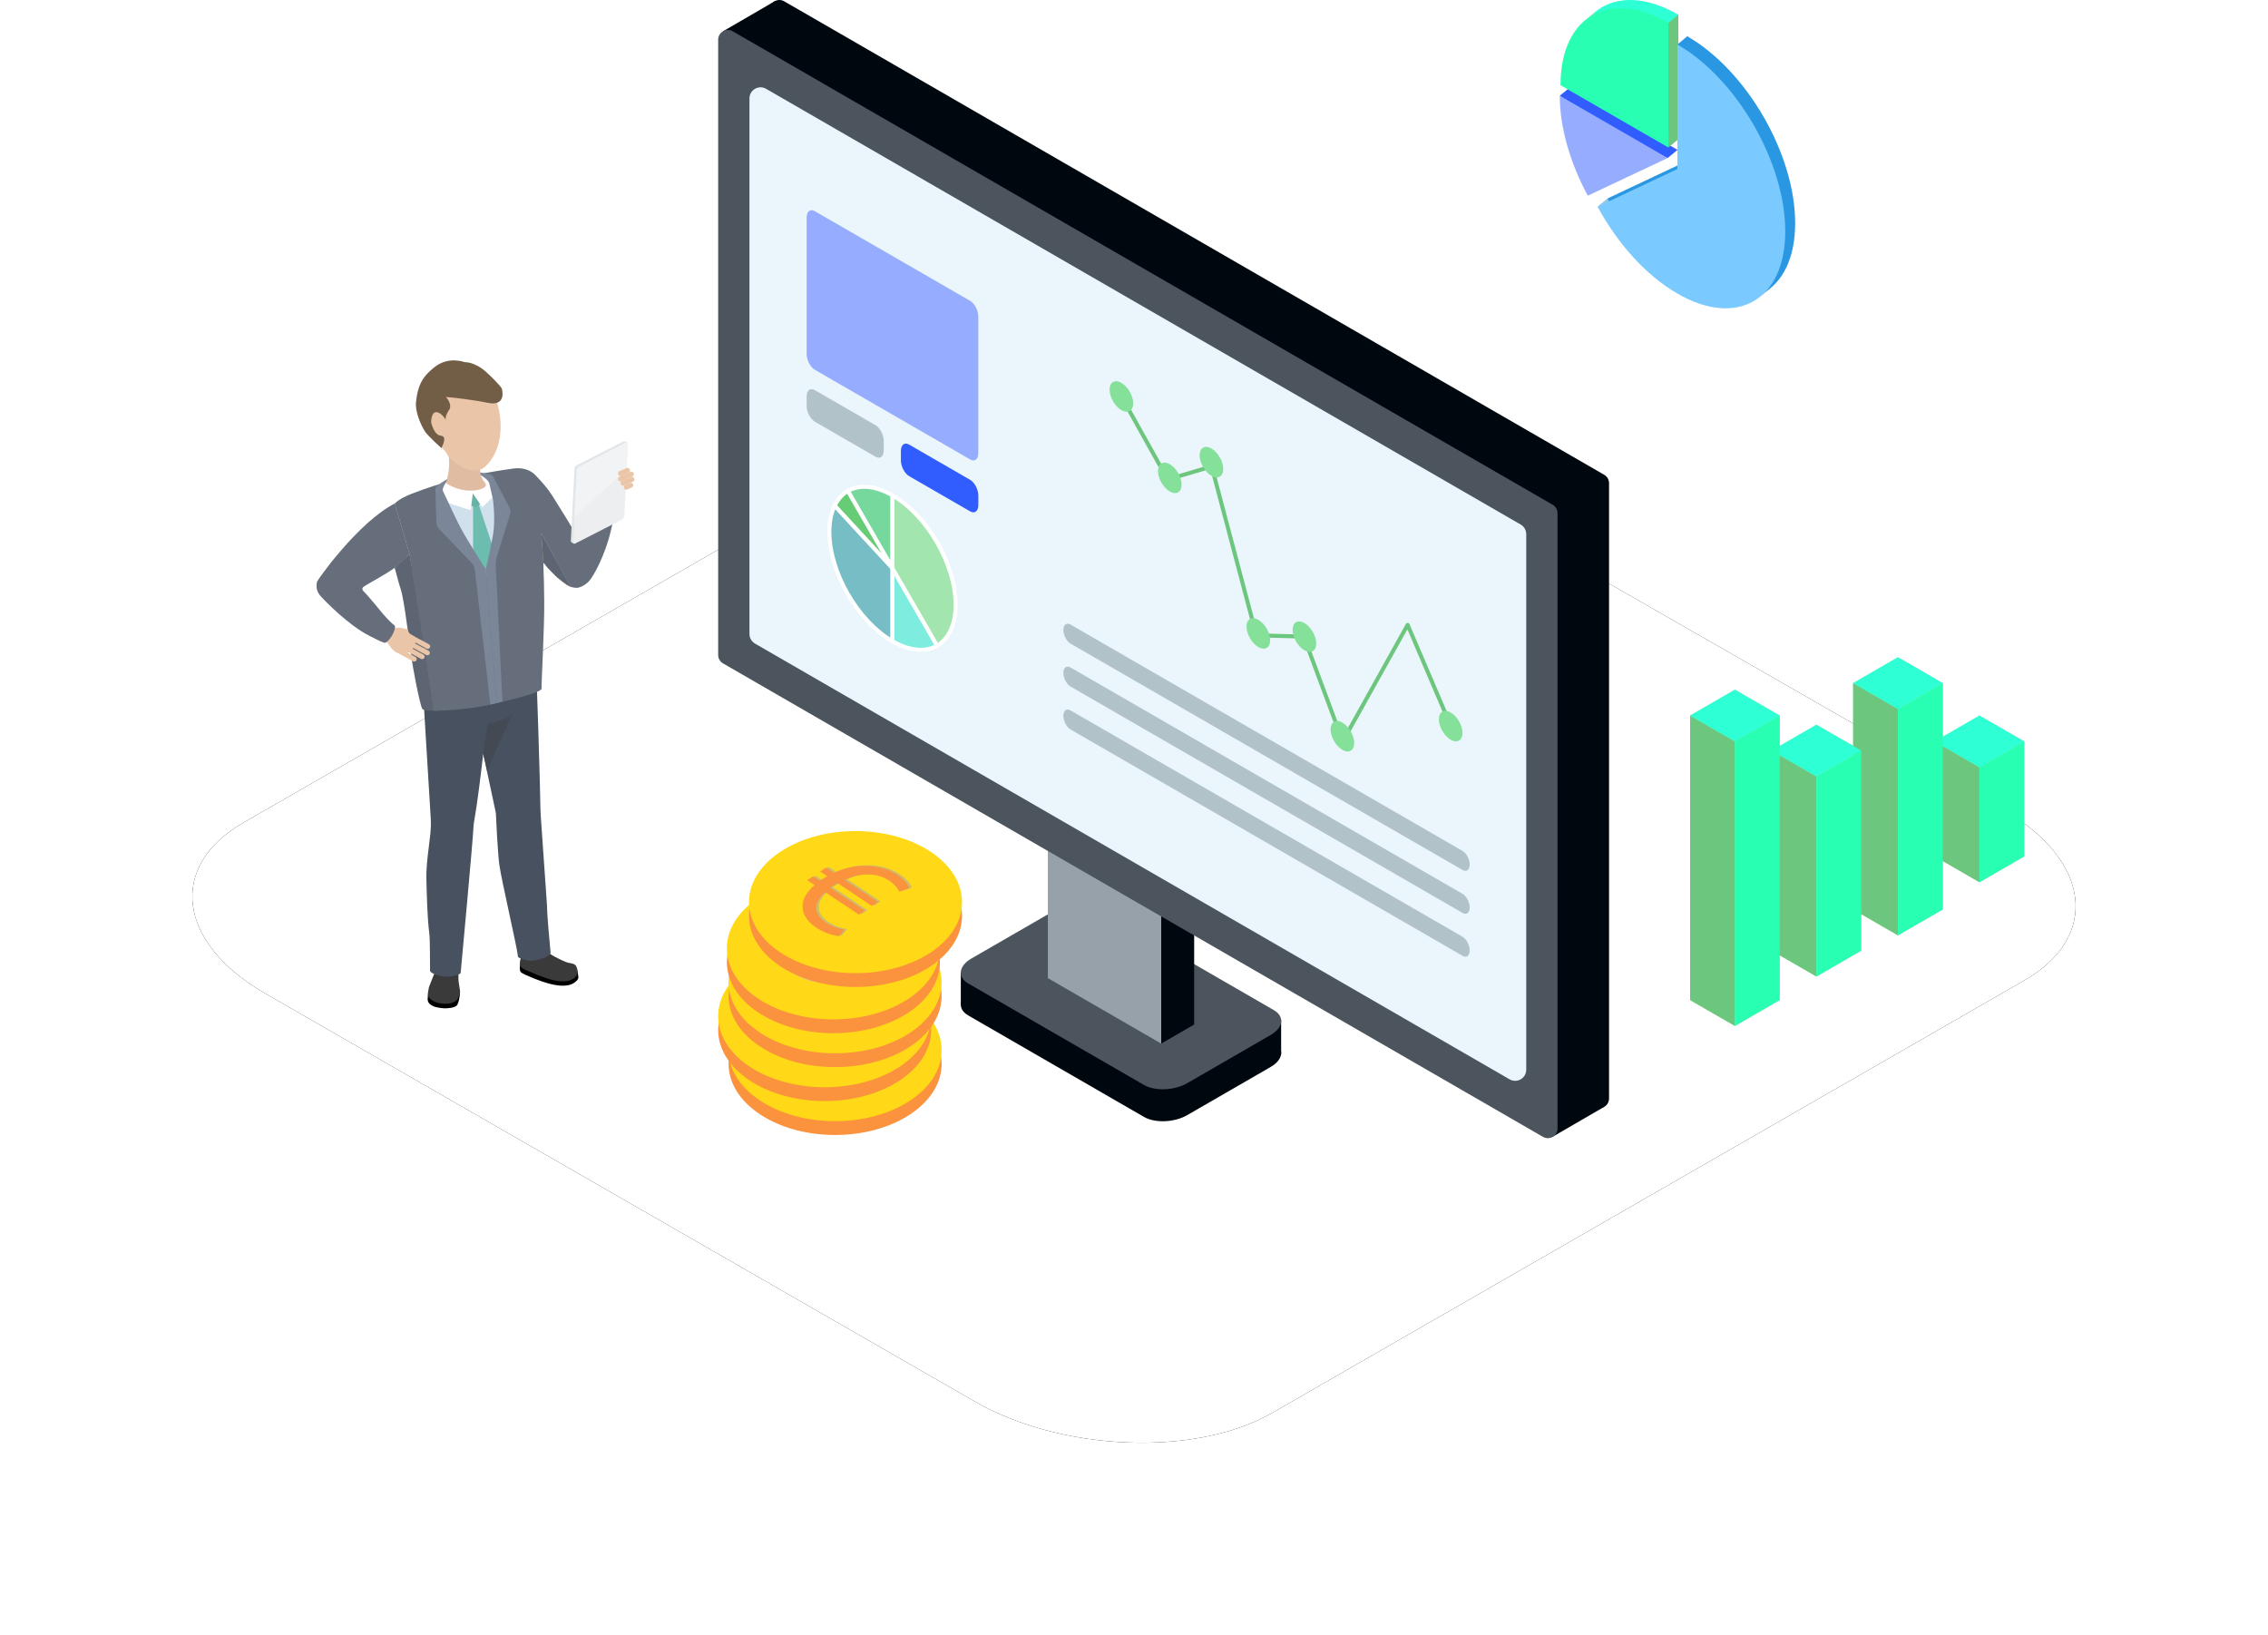
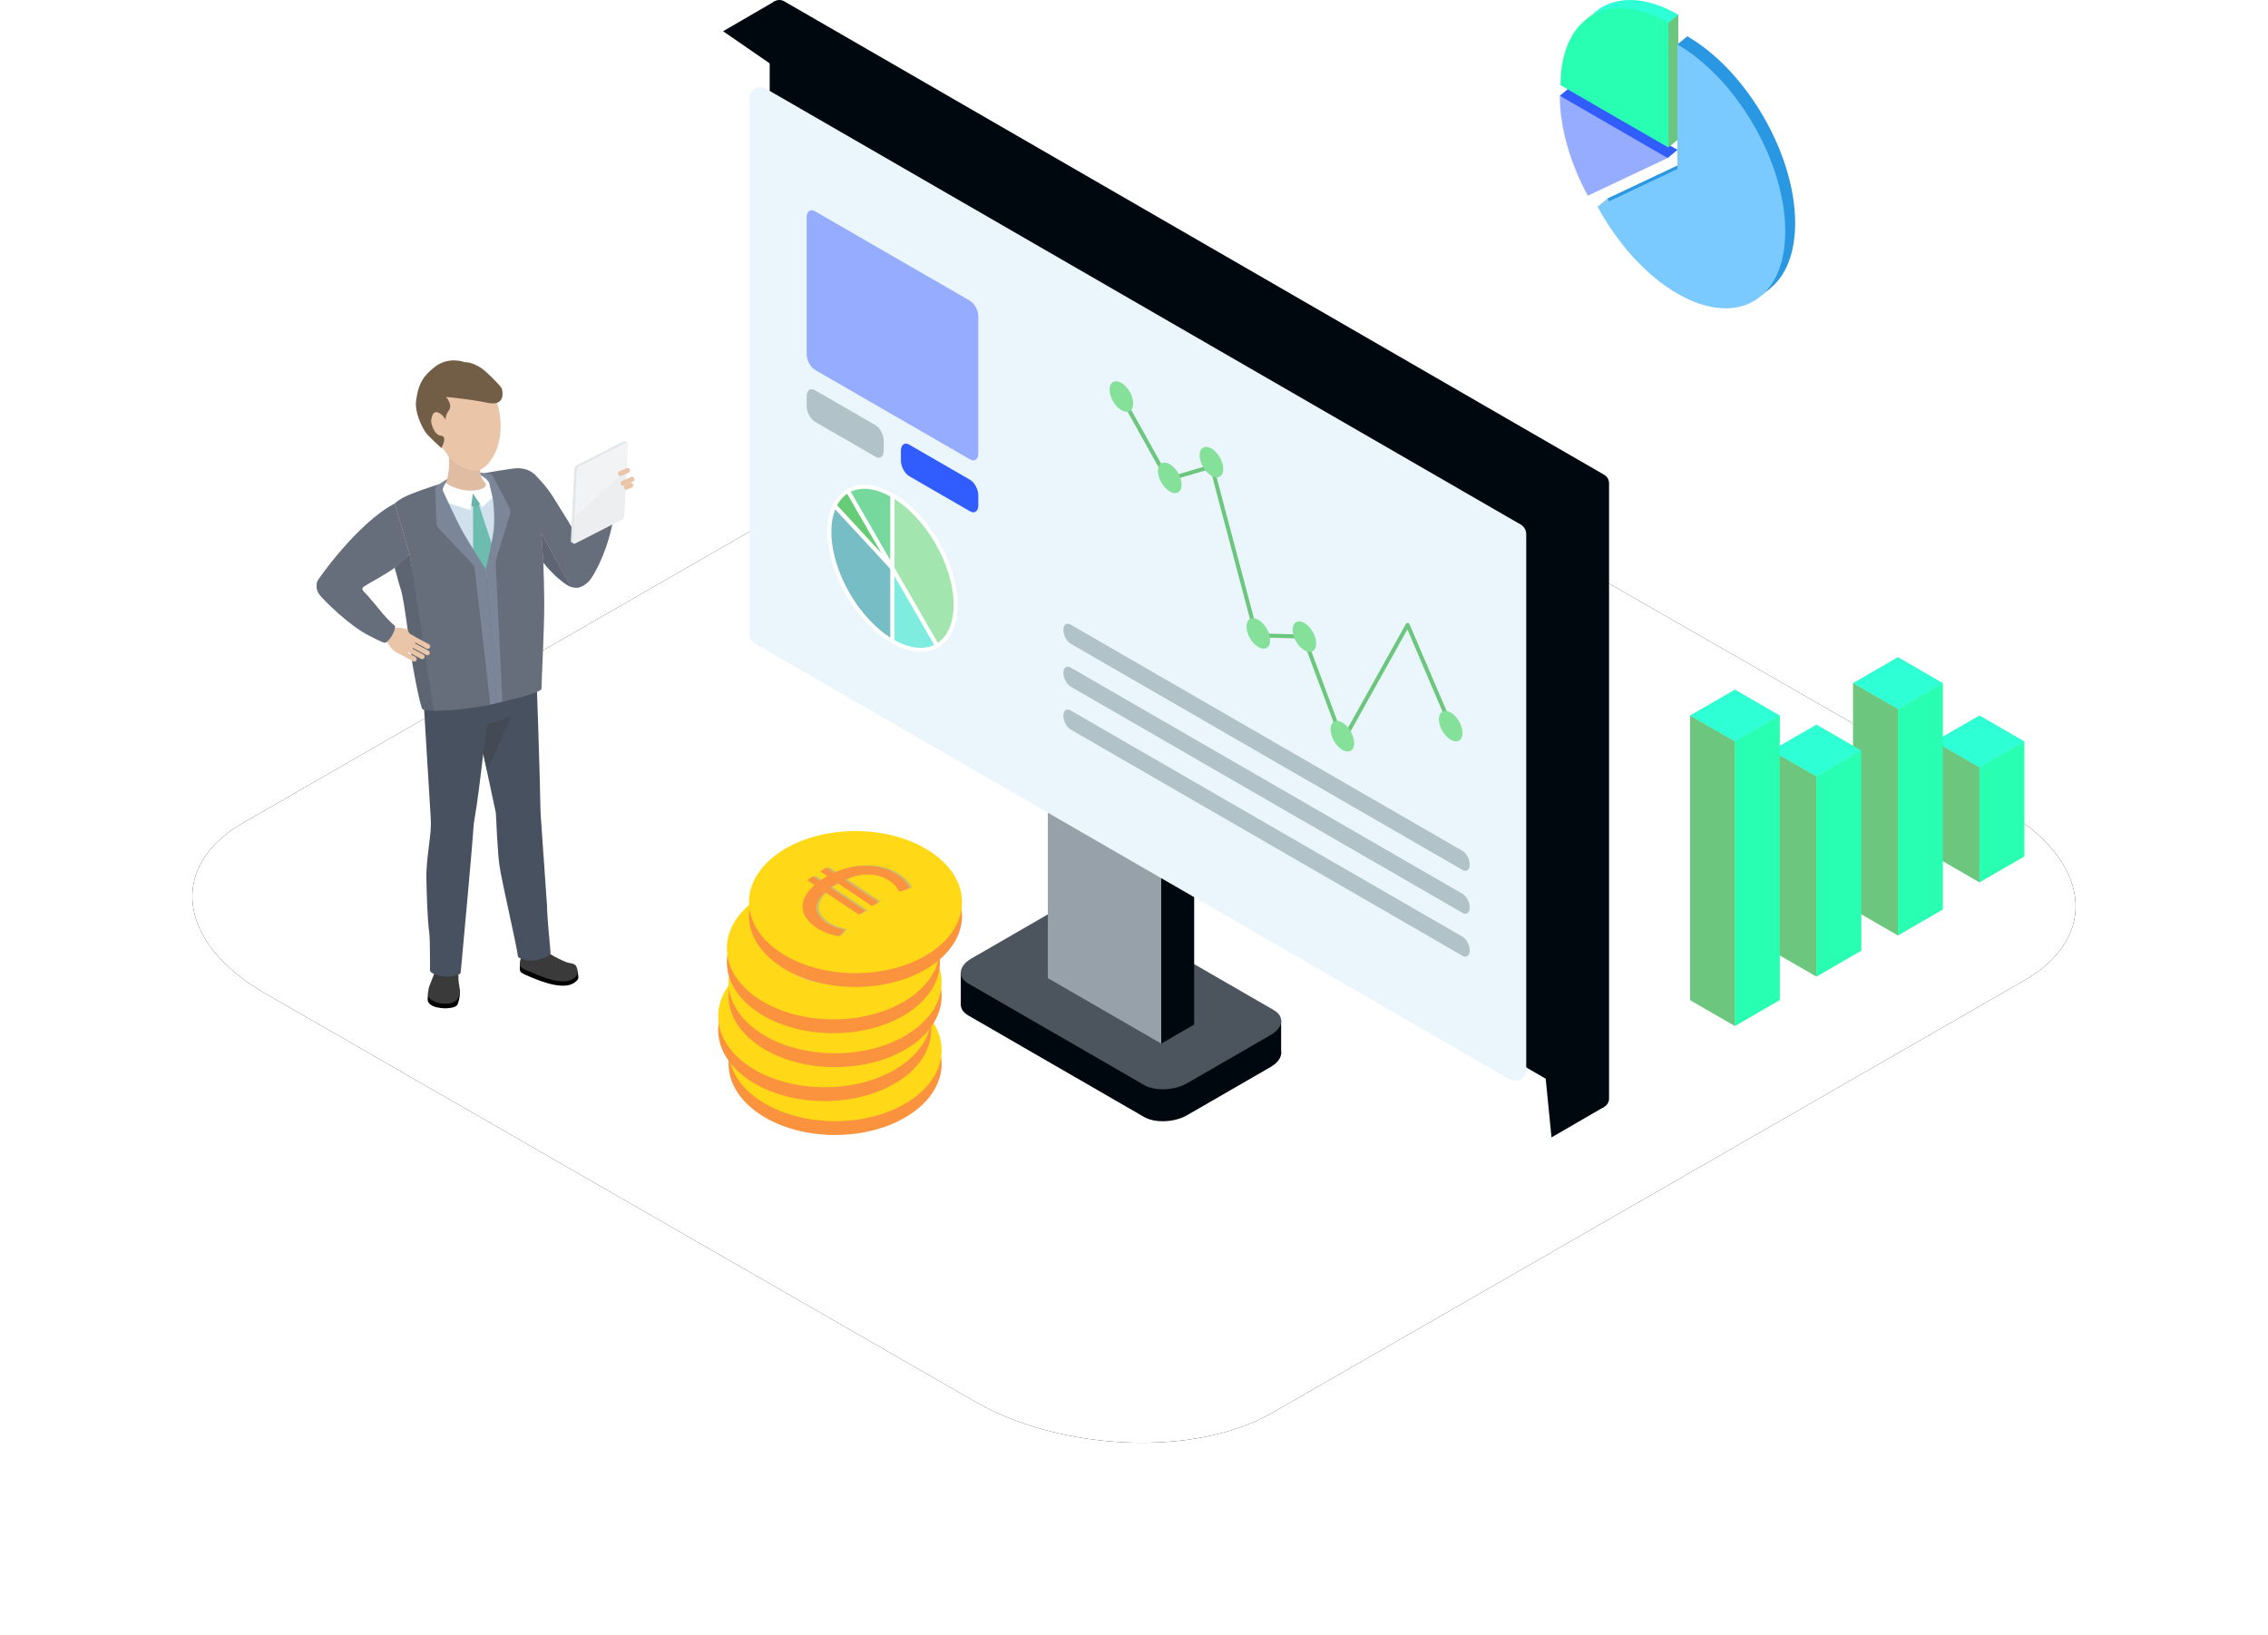
<svg xmlns="http://www.w3.org/2000/svg" xmlns:xlink="http://www.w3.org/1999/xlink" width="566px" height="408px" viewBox="0 0 566 408" version="1.1">
  <title>illistration-landing-iaas-technical-details</title>
  <defs>
    <path d="M18.173,247.888 L195.061,349.586 C216.729,362.181 250.316,363.549 269.384,352.609 L457.178,244.649 C476.174,233.709 473.791,214.636 451.833,201.968 L274.729,100.414 C252.699,87.819 219.474,86.451 200.406,97.391 L12.611,205.351 C-6.096,216.147 -3.785,235.22 18.173,247.888 Z" id="path-1" />
    <filter x="-15.3%" y="-26.7%" width="130.6%" height="153.3%" filterUnits="objectBoundingBox" id="filter-2">
      <feOffset dx="0" dy="0" in="SourceAlpha" result="shadowOffsetOuter1" />
      <feGaussianBlur stdDeviation="24" in="shadowOffsetOuter1" result="shadowBlurOuter1" />
      <feColorMatrix values="0 0 0 0 0.216   0 0 0 0 0.561   0 0 0 0 0.749  0 0 0 0.15 0" type="matrix" in="shadowBlurOuter1" />
    </filter>
  </defs>
  <g id="Variants" stroke="none" stroke-width="1" fill="none" fill-rule="evenodd">
    <g id="Landing-–-IaaS" transform="translate(-187, -2670)">
      <g id="illistration-landing-iaas-technical-details" transform="translate(235, 2670)">
        <rect id="Rectangle" x="0" y="0" width="470" height="390" />
        <g id="Path-Copy-78">
          <use fill="black" fill-opacity="1" filter="url(#filter-2)" xlink:href="#path-1" />
          <use fill="#FFFFFF" fill-rule="evenodd" xlink:href="#path-1" />
        </g>
        <g id="Group-73" transform="translate(131.226, 0)">
          <polygon id="Fill-1" fill="#00080F" points="140.494 262.996 140.494 254.464 134.972 259.933 135.356 267.688" />
          <g id="Group-72">
            <path d="M106.284,278.707 L62.404,253.374 C59.658,251.788 60.005,248.992 63.176,247.161 L84.02,235.128 C87.19,233.298 92.032,233.096 94.778,234.682 L138.658,260.016 C141.404,261.601 141.057,264.397 137.885,266.228 L117.042,278.261 C113.872,280.093 109.03,280.293 106.284,278.707" id="Fill-2" fill="#00080F" />
            <polygon id="Fill-4" fill="#00080F" points="60.551 250.739 60.555 242.667 66.705 244.409 66.009 250.739" />
            <polygon id="Fill-6" fill="#00080F" points="1.231 7.797 14.172 0.273 21.598 21.836" />
            <path d="M106.284,270.731 L62.404,245.397 C59.658,243.811 60.005,241.015 63.176,239.185 L84.02,227.152 C87.19,225.321 92.032,225.12 94.778,226.705 L138.658,252.04 C141.404,253.625 141.057,256.421 137.885,258.251 L117.042,270.284 C113.872,272.116 109.03,272.316 106.284,270.731" id="Fill-8" fill="#4C555D" />
            <polygon id="Fill-10" fill="#97A1AA" points="110.564 260.402 82.274 244.068 82.274 180.257 110.564 196.59" />
            <polygon id="Fill-12" fill="#00080F" points="118.788 255.654 110.564 260.402 110.564 196.591 118.788 191.842" />
            <polygon id="Fill-14" fill="#00080F" points="221.032 276.236 207.967 283.813 206.031 264.285" />
            <path d="M218.694,276.193 L14.069,158.052 C13.32,157.62 12.858,156.82 12.858,155.956 L12.858,2.425 C12.858,0.561 14.876,-0.604 16.489,0.328 L221.115,118.469 C221.865,118.901 222.326,119.7 222.326,120.565 L222.326,274.096 C222.326,275.96 220.308,277.125 218.694,276.193" id="Fill-16" fill="#00080F" />
            <g id="Group-21" transform="translate(0, 7.479)" fill="#4C555D">
-               <path d="M205.836,276.193 L1.211,158.052 C0.462,157.62 0,156.82 0,155.956 L0,2.425 C0,0.561 2.018,-0.604 3.632,0.328 L208.257,118.469 C209.007,118.901 209.468,119.7 209.468,120.565 L209.468,274.096 C209.468,275.96 207.451,277.125 205.836,276.193" id="Fill-19" />
-             </g>
+               </g>
            <path d="M197.513,269.319 L9.191,160.592 C8.336,160.098 7.81,159.186 7.81,158.198 L7.81,24.554 C7.81,22.426 10.113,21.097 11.956,22.16 L200.277,130.887 C201.133,131.382 201.659,132.293 201.659,133.281 L201.659,266.925 C201.659,269.053 199.356,270.383 197.513,269.319" id="Fill-22" fill="#EBF6FC" />
            <path d="M24.138,92.277 L62.869,114.638 C64.004,115.294 64.925,114.598 64.925,113.083 L64.925,78.991 C64.925,77.477 64.004,75.718 62.869,75.062 L24.138,52.701 C23.002,52.045 22.081,52.741 22.081,54.256 L22.081,88.348 C22.081,89.862 23.002,91.621 24.138,92.277" id="Fill-24" fill="#96ADFF" />
            <path d="M47.658,118.811 L62.869,127.593 C64.004,128.249 64.925,127.552 64.925,126.038 L64.925,123.649 C64.925,122.134 64.004,120.375 62.869,119.72 L47.658,110.938 C46.522,110.282 45.602,110.978 45.602,112.493 L45.602,114.882 C45.602,116.396 46.522,118.156 47.658,118.811" id="Fill-26" fill="#315DFF" />
            <path d="M24.138,105.232 L39.26,113.963 C40.396,114.619 41.317,113.922 41.317,112.408 L41.317,110.019 C41.317,108.504 40.396,106.745 39.26,106.09 L24.138,97.359 C23.002,96.702 22.081,97.399 22.081,98.913 L22.081,101.303 C22.081,102.817 23.002,104.576 24.138,105.232" id="Fill-28" fill="#B1C2C9" />
            <path d="M87.934,160.601 L185.768,217.085 C186.753,217.654 187.551,217.05 187.551,215.736 L187.551,215.736 C187.551,214.422 186.753,212.897 185.768,212.327 L87.934,155.844 C86.949,155.274 86.15,155.878 86.15,157.192 C86.15,158.506 86.949,160.032 87.934,160.601" id="Fill-30" fill="#B1C2C9" />
            <path d="M87.934,171.309 L185.768,227.793 C186.753,228.362 187.551,227.758 187.551,226.444 L187.551,226.444 C187.551,225.13 186.753,223.605 185.768,223.035 L87.934,166.552 C86.949,165.982 86.15,166.587 86.15,167.9 C86.15,169.214 86.949,170.74 87.934,171.309" id="Fill-32" fill="#B1C2C9" />
            <path d="M87.934,182.017 L185.768,238.501 C186.753,239.07 187.551,238.466 187.551,237.152 L187.551,237.152 C187.551,235.838 186.753,234.313 185.768,233.744 L87.934,177.26 C86.949,176.691 86.15,177.295 86.15,178.609 L86.15,178.609 C86.15,179.922 86.949,181.448 87.934,182.017" id="Fill-34" fill="#B1C2C9" />
            <polyline id="Stroke-36" stroke="#6DC67E" stroke-linecap="round" stroke-linejoin="round" points="183.328 182.279 172.064 155.925 155.868 184.973 146.133 158.846 134.312 158.524 123.155 116.393 112.188 119.644 100.628 98.936" />
            <path d="M179.855,179.474 C179.855,181.354 181.175,183.641 182.802,184.58 C184.431,185.52 185.751,184.758 185.751,182.879 C185.751,180.998 184.431,178.713 182.802,177.773 C181.175,176.833 179.855,177.595 179.855,179.474" id="Fill-38" fill="#85E09A" />
            <path d="M97.68,97.235 C97.68,99.114 99,101.401 100.627,102.341 C102.256,103.281 103.576,102.519 103.576,100.639 C103.576,98.759 102.256,96.473 100.627,95.533 C99,94.593 97.68,95.355 97.68,97.235" id="Fill-40" fill="#85E09A" />
            <path d="M109.757,117.531 C109.757,119.411 111.077,121.698 112.705,122.637 C114.333,123.577 115.653,122.815 115.653,120.936 C115.653,119.055 114.333,116.769 112.705,115.83 C111.077,114.89 109.757,115.652 109.757,117.531" id="Fill-42" fill="#85E09A" />
            <path d="M120.149,113.611 C120.149,115.491 121.469,117.777 123.096,118.717 C124.725,119.657 126.045,118.895 126.045,117.015 C126.045,115.135 124.725,112.849 123.096,111.909 C121.469,110.97 120.149,111.732 120.149,113.611" id="Fill-44" fill="#85E09A" />
            <path d="M131.859,156.352 C131.859,158.231 133.179,160.518 134.806,161.458 C136.435,162.398 137.755,161.636 137.755,159.756 C137.755,157.876 136.435,155.59 134.806,154.65 C133.179,153.71 131.859,154.472 131.859,156.352" id="Fill-46" fill="#85E09A" />
            <path d="M143.354,157.16 C143.354,159.04 144.674,161.326 146.302,162.266 C147.93,163.206 149.25,162.444 149.25,160.565 C149.25,158.684 147.93,156.398 146.302,155.459 C144.674,154.519 143.354,155.281 143.354,157.16" id="Fill-48" fill="#85E09A" />
            <path d="M152.831,182.007 C152.831,183.886 154.151,186.173 155.779,187.113 C157.407,188.052 158.727,187.291 158.727,185.411 C158.727,183.531 157.407,181.245 155.779,180.305 C154.151,179.365 152.831,180.127 152.831,182.007" id="Fill-50" fill="#85E09A" />
            <path d="M32.363,122.515 C35.213,120.869 39.152,121.107 43.503,123.619 L43.503,141.81 L32.363,122.515 Z" id="Fill-52" fill="#77D89E" />
            <path d="M32.363,122.515 C35.213,120.869 39.152,121.107 43.503,123.619 L43.503,141.81 L32.363,122.515 Z" id="Stroke-54" stroke="#FFFFFF" />
            <path d="M29.07,126.195 C29.864,124.559 30.982,123.312 32.363,122.514 L43.503,141.81 L29.07,126.195 Z" id="Fill-56" fill="#66CC75" />
            <path d="M29.07,126.195 C29.864,124.559 30.982,123.312 32.363,122.514 L43.503,141.81 L29.07,126.195 Z" id="Stroke-58" stroke="#FFFFFF" />
            <path d="M43.503,141.81 L43.503,160.001 C34.802,154.978 27.748,142.761 27.748,132.714 C27.748,130.123 28.224,127.938 29.07,126.195 L43.503,141.81 Z" id="Fill-60" fill="#77BDC6" />
            <path d="M43.503,141.81 L43.503,160.001 C34.802,154.978 27.748,142.761 27.748,132.714 C27.748,130.123 28.224,127.938 29.07,126.195 L43.503,141.81 Z" id="Stroke-62" stroke="#FFFFFF" />
            <path d="M54.643,161.105 C51.793,162.751 47.854,162.513 43.503,160.002 L43.503,141.81 L54.643,161.105 Z" id="Fill-64" fill="#7EEDE0" />
            <path d="M54.643,161.105 C51.793,162.751 47.854,162.513 43.503,160.002 L43.503,141.81 L54.643,161.105 Z" id="Stroke-66" stroke="#FFFFFF" />
            <path d="M59.258,150.906 C59.258,153.497 58.782,155.683 57.936,157.425 C57.142,159.061 56.024,160.308 54.644,161.105 L43.503,141.81 L43.503,123.619 C52.204,128.642 59.258,140.859 59.258,150.906" id="Fill-68" fill="#A3E5AE" />
            <path d="M59.258,150.906 C59.258,153.497 58.782,155.683 57.936,157.425 C57.142,159.061 56.024,160.308 54.644,161.105 L43.503,141.81 L43.503,123.619 C52.204,128.642 59.258,140.859 59.258,150.906 Z" id="Stroke-70" stroke="#FFFFFF" />
          </g>
        </g>
        <g id="Group-134" transform="translate(31, 89.927)">
          <path d="M42.13,80.656 C41.664,84.841 37.891,87.857 33.706,87.39 C29.52,86.923 26.505,83.15 26.972,78.966 C27.437,74.779 31.21,71.764 35.395,72.232 C39.581,72.697 42.596,76.469 42.13,80.656" id="Fill-1" fill="#EAC5A7" />
          <path d="M53.375,76.002 C52.909,80.189 49.136,83.204 44.951,82.736 C40.765,82.27 37.75,78.498 38.217,74.312 C38.682,70.125 42.455,67.111 46.641,67.578 C50.826,68.043 53.842,71.815 53.375,76.002" id="Fill-3" fill="#E0BCA2" />
          <path d="M47.526,75.898 C47.526,75.898 47.486,84.302 45.988,86.36 C44.491,88.418 42.579,88.782 42.579,88.782 L41.921,78.184 L47.526,75.898 Z" id="Fill-5" fill="#EAC5A7" />
          <path d="M28.024,41.557 C27.402,44.503 24.511,46.386 21.565,45.764 C18.62,45.143 16.737,42.251 17.359,39.306 C17.979,36.361 20.871,34.477 23.817,35.099 C26.762,35.721 28.646,38.613 28.024,41.557" id="Fill-7" fill="#F7D297" />
          <path d="M36.107,112.063 C38.546,113.323 39.503,116.321 38.245,118.762 C36.987,121.201 33.987,122.16 31.548,120.9 C29.107,119.641 28.15,116.642 29.408,114.203 C30.668,111.762 33.667,110.805 36.107,112.063" id="Fill-9" fill="#EAC5A7" />
          <path d="M34.659,151.445 C34.393,152.905 33.124,153.898 31.825,153.663 C30.526,153.426 29.687,152.05 29.953,150.591 C30.218,149.13 31.486,148.138 32.786,148.374 C34.086,148.61 34.925,149.986 34.659,151.445" id="Fill-11" fill="#EAC5A7" />
          <path d="M34.641,151.444 C34.375,152.904 33.106,153.897 31.807,153.661 C30.612,153.444 29.806,152.261 29.892,150.937 C29.892,150.937 29.54,148.134 29.533,148.134 C28.943,142.243 27.829,135.689 27.671,129.904 C27.545,125.267 28.431,121.487 28.747,117.043 L28.867,116.317 C29.43,113.217 32.124,111.109 34.884,111.611 C37.644,112.112 39.425,115.033 38.862,118.134 L38.848,118.343 C38.813,118.615 36.187,139.83 35.376,145.302 C35.376,145.302 35.376,145.302 35.376,145.303 C35.177,146.772 34.841,149.999 34.648,151.41 L34.641,151.444 Z" id="Fill-13" fill="#EAC5A7" />
          <path d="M43.024,80.2 C42.802,75.697 38.97,72.228 34.467,72.449 C29.965,72.673 26.496,76.503 26.718,81.006 C26.76,81.867 28.854,115.992 28.854,115.992 C28.821,118.753 30.558,121.126 33.018,121.485 C35.735,121.879 38.305,119.672 38.758,116.553 L38.863,115.802 C40.395,108.198 43.104,81.833 43.024,80.2" id="Fill-15" fill="#EAC5A7" />
          <path d="M51.988,106.485 C54.581,107.388 55.951,110.222 55.049,112.814 C54.146,115.407 51.312,116.779 48.719,115.876 C46.125,114.973 44.755,112.139 45.659,109.545 C46.561,106.951 49.395,105.581 51.988,106.485" id="Fill-17" fill="#EAC5A7" />
          <path d="M56.103,145.678 C56.046,147.16 54.93,148.323 53.61,148.271 C52.289,148.221 51.265,146.977 51.323,145.494 C51.379,144.011 52.496,142.851 53.816,142.901 C55.135,142.952 56.16,144.195 56.103,145.678" id="Fill-19" fill="#EAC5A7" />
          <path d="M56.085,145.679 C56.028,147.163 54.912,148.324 53.592,148.273 C52.377,148.227 51.413,147.169 51.311,145.845 C51.311,145.845 50.567,143.122 50.562,143.122 C49.147,137.374 47.122,131.039 46.15,125.335 C45.372,120.762 45.716,116.894 45.403,112.452 L45.419,111.717 C45.54,108.567 47.911,106.1 50.714,106.208 C53.517,106.316 55.692,108.956 55.571,112.106 L55.587,112.316 C55.592,112.59 55.978,133.963 55.947,139.495 C55.957,140.978 56.078,144.221 56.086,145.644 L56.085,145.679 Z" id="Fill-21" fill="#EAC5A7" />
          <path d="M54.347,73.964 C53.494,69.537 49.211,66.643 44.785,67.496 C40.358,68.351 37.463,72.633 38.319,77.059 C38.482,77.905 45.361,111.396 45.361,111.396 C45.717,114.135 47.771,116.237 50.258,116.245 C53.004,116.254 55.236,113.707 55.247,110.555 L55.244,109.799 C55.69,102.052 54.658,75.569 54.347,73.964" id="Fill-23" fill="#EAC5A7" />
          <path d="M56.02,145.904 C55.874,144.689 54.772,143.821 53.556,143.966 C52.341,144.112 51.473,145.215 51.617,146.429 L51.627,146.5 C51.627,146.5 51.243,148.451 51.812,150.447 L52.404,150.521 C52.604,151.389 53.234,152.217 54.237,152.73 C56.454,153.864 61.049,156.116 63.128,153.99 C64.54,152.549 60.6,149.677 58.897,148.909 C58.638,148.793 58.383,148.655 58.129,148.508 L58.064,148.129 C57.025,147.56 56.344,146.684 56.074,146.015 L56.02,145.904 Z" id="Fill-25" fill="#EAC5A7" />
          <path d="M53.583,153.941 C56.457,155.129 62.403,157.477 64.899,154.803 C65.316,154.357 65.422,154.226 65.271,153.357 C65.227,153.1 65.217,152.686 65.104,152.42 C64.351,150.665 59.676,153.703 58.223,153.182 C56.021,152.39 54.896,151.575 52.635,150.777 C51.608,150.414 51.063,148.673 50.953,149.509 C50.934,149.667 50.746,150.669 50.751,150.827 C50.772,151.392 50.609,152.019 50.91,152.554 C51.124,152.935 52.672,153.563 53.583,153.941" id="Fill-27" fill="#000000" />
          <path d="M58.764,148.403 C58.478,148.226 57.074,147.213 56.923,147.262 C57.497,147.872 51.547,147.848 51.564,147.551 C51.025,148.51 50.678,150.151 50.751,150.827 C50.851,151.749 52.515,152.223 53.608,152.69 C56.34,153.856 62.195,156.46 64.638,153.809 C65.121,153.286 65.405,152.459 64.81,151.192 C64.42,150.359 63.177,150.498 62.26,150.127 C60.955,149.598 59.474,148.844 58.764,148.403" id="Fill-29" fill="#3A3A3A" />
          <path d="M35.277,154.137 C35.139,153.069 35.112,152.463 35.112,152.463 C35.537,151.568 34.895,150.454 33.675,149.974 C32.453,149.494 31.009,149.37 30.579,150.267 C30.579,150.267 30.579,150.927 30.465,151.173 L30.466,151.173 C30.274,151.587 29.955,152.33 29.568,153.452 C29.162,154.63 28.275,156.078 28.091,157.308 C27.953,158.233 29.208,160.412 30.223,160.996 C30.941,161.408 31.771,161.491 32.075,161.466 C32.378,161.442 33.604,161.004 34.531,159.322 C35.458,157.643 35.416,155.205 35.277,154.137" id="Fill-31" fill="#EAC5A7" />
          <path d="M35.802,157.634 C35.741,157.767 34.916,158.99 34.832,159.13 C33.935,160.593 32.785,160.139 32.465,160.146 C32.145,160.153 31.264,160.039 30.487,159.634 C29.387,159.059 27.834,157.826 27.935,157.003 C27.936,156.99 27.94,156.974 27.943,156.959 C27.797,157.334 27.798,158.486 27.757,158.816 C27.657,159.641 27.648,160.514 29.22,161.18 C30.078,161.547 31.627,161.675 32.056,161.675 C32.479,161.675 34.422,161.61 35.023,160.945 C35.15,160.804 35.653,159.934 35.802,157.634" id="Fill-33" fill="#000000" />
          <polygon id="Fill-35" fill="#000000" points="35.431 156.907 34.926 159.302 34.022 159.478" />
          <path d="M35.406,154.362 C35.381,153.385 35.425,151.086 35.398,151.177 C35.248,151.633 35.091,152.316 34.934,152.643 C34.227,154.105 30.666,153.653 30.535,151.394 C30.522,151.153 30.385,150.534 30.373,150.12 C30.37,149.999 30.072,151.158 29.723,152.147 C29.286,153.393 27.88,156.509 27.943,156.96 C27.944,156.975 27.844,157.965 27.843,157.978 C27.743,158.803 28.163,159.603 30.057,160.236 C31.476,160.708 34.342,160.775 35.239,159.312 C35.323,159.172 35.792,157.951 35.803,157.803 C35.868,156.876 35.438,155.649 35.406,154.362" id="Fill-37" fill="#3A3A3A" />
          <path d="M42.48,80.803 C42.013,84.99 38.242,88.006 34.056,87.539 C29.871,87.072 26.855,83.299 27.321,79.115 C27.788,74.928 31.559,71.913 35.746,72.379 C39.932,72.846 42.947,76.618 42.48,80.803" id="Fill-39" fill="#EAC5A7" />
          <path d="M53.725,76.151 C53.258,80.336 49.487,83.352 45.301,82.885 C41.114,82.419 38.1,78.647 38.566,74.461 C39.033,70.274 42.804,67.259 46.99,67.727 C51.177,68.192 54.192,71.964 53.725,76.151" id="Fill-41" fill="#E0BCA2" />
          <path d="M47.876,76.047 C47.876,76.047 47.836,84.451 46.339,86.508 C44.841,88.567 42.929,88.931 42.929,88.931 L42.271,78.333 L47.876,76.047 Z" id="Fill-43" fill="#EAC5A7" />
          <path d="M58.399,147.748 C58.181,145.435 57.492,138.08 57.518,136.151 L55.939,113.504 C55.899,113.05 55.878,112.599 55.874,112.144 C55.843,107.32 54.872,75.745 54.642,74.302 C54.284,72.073 53.08,70.116 51.249,68.792 C49.42,67.469 47.185,66.938 44.954,67.294 C41.909,67.784 39.41,69.861 38.357,72.748 C37.146,72.205 35.815,71.955 34.49,72.019 C29.833,72.251 26.233,76.226 26.464,80.881 C26.5,81.608 28.039,106.807 28.489,114.163 C28.571,115.502 28.537,116.839 28.388,118.172 C28.254,119.369 28.091,120.804 27.992,121.587 C27.67,124.161 27.336,126.822 27.416,129.772 C27.521,133.616 27.62,138.881 28.131,142.947 C28.355,144.733 28.28,150.453 28.321,152.331 C28.327,152.655 29.616,153.528 31.958,153.751 C33.961,153.946 35.933,153.15 35.961,152.852 C36.296,149.183 38.913,120.959 39.175,116.326 C39.203,115.824 39.266,115.327 39.356,114.831 C40.122,110.603 41.055,102.86 41.593,98.155 L44.743,112.906 C44.806,114.539 45.217,122.985 45.62,125.907 C46.146,129.715 50.074,146.545 50.272,148.787 C50.305,149.167 52.718,150.017 54.299,149.746 C57.55,149.191 58.439,148.17 58.399,147.748" id="Fill-45" fill="#475160" />
          <path d="M41.57,98.035 L42.674,90.674 C42.674,90.674 47.725,89.751 48.693,88.204 C49.66,86.657 42.564,102.393 42.564,102.393 L41.57,98.035 Z" id="Fill-47" fill="#434A54" />
          <path d="M55.716,33.966 C55.094,36.912 52.204,38.795 49.258,38.173 C46.313,37.552 44.43,34.661 45.052,31.715 C45.672,28.771 48.565,26.886 51.51,27.508 C54.455,28.13 56.338,31.022 55.716,33.966" id="Fill-49" fill="#F7D297" />
          <path d="M56.024,52.265 C56.207,50.337 57.904,33.1 55.102,29.887 C52.643,27.068 50.639,27.076 48.626,27.354 C40.049,28.543 32.032,30.307 23.669,33.569 C21.465,34.429 16.68,36.446 17.476,41.43 C17.584,42.11 18.83,47.757 19.276,49.362 C19.664,50.759 23.253,60.999 23.569,62.193 C24.636,66.204 25.535,69.252 26.431,74.607 C26.431,74.607 26.168,77.942 26.72,78.336 C29.496,80.32 37.866,79.969 44.899,76.774 C50.024,74.444 51.567,73.06 52.076,72.017 C52.076,72.017 53.164,68.748 53.654,66.772 C54.742,62.394 55.419,58.64 56.024,52.265" id="Fill-51" fill="#EAC5A7" />
          <path d="M2.618,59.591 C0.834,58.985 -0.122,57.045 0.484,55.262 C1.089,53.478 3.029,52.521 4.812,53.126 C6.597,53.733 7.552,55.671 6.947,57.455 C6.341,59.24 4.403,60.196 2.618,59.591" id="Fill-53" fill="#EAC5A7" />
          <path d="M26.53,44.287 C26.538,44.278 26.546,44.268 26.554,44.26 C28.275,42.475 28.61,39.681 27.202,37.512 C25.737,35.258 22.89,34.451 20.501,35.469 C20.455,35.485 20.407,35.494 20.363,35.51 L20.176,35.585 C16.525,36.634 6.627,47.259 3.991,50.013 C3.146,50.879 1.528,53.523 1.048,54.251 L4.735,59.626 C7.216,59.267 9.159,58.497 22.192,48.468 C24.312,46.834 25.813,45.07 26.53,44.287" id="Fill-55" fill="#EAC5A7" />
          <path d="M58.556,34.172 C57.128,31.91 55.51,30.252 54.797,29.464 C54.718,29.377 54.634,29.296 54.548,29.215 C53.295,27.733 51.29,26.971 49.258,27.401 C46.312,28.021 44.429,30.912 45.051,33.859 C45.175,34.443 45.391,34.984 45.677,35.474 C47.022,39.583 56.013,49.674 58.412,52.439 C59.194,53.359 61.678,55.215 62.357,55.76 L68.051,52.587 C67.923,50.083 67.337,48.077 58.556,34.172" id="Fill-57" fill="#EAC5A7" />
-           <path d="M74.329,37.111 L74.328,37.119 C73.901,38.804 72.812,42.651 72.774,42.828 C71.426,48.919 67.66,54.134 66.772,55.149 L60.935,51.81 C60.935,51.81 61.746,49.616 62.133,48.451 C63.586,44.081 69.097,39.8 70.592,36.076 L74.329,37.111 Z" id="Fill-59" fill="#EAC5A7" />
          <path d="M74.164,37.562 C73.671,38.513 72.501,38.883 71.55,38.39 C70.599,37.899 70.227,36.727 70.72,35.776 C71.214,34.825 72.384,34.455 73.335,34.948 C74.285,35.441 74.658,36.61 74.164,37.562" id="Fill-61" fill="#EAC5A7" />
          <path d="M63.898,49.619 C65.78,49.504 67.399,50.934 67.514,52.816 C67.63,54.697 66.199,56.317 64.319,56.432 C62.437,56.549 60.818,55.117 60.701,53.236 C60.585,51.354 62.016,49.736 63.898,49.619" id="Fill-63" fill="#EAC5A7" />
          <path d="M67.151,54.572 C66.296,56.253 64.242,56.922 62.562,56.068 C60.881,55.213 60.213,53.159 61.068,51.477 C61.921,49.798 63.976,49.128 65.657,49.984 C67.336,50.838 68.006,52.893 67.151,54.572" id="Fill-65" fill="#EAC5A7" />
          <path d="M28.272,41.418 C27.65,44.363 24.76,46.247 21.814,45.625 C18.868,45.003 16.985,42.111 17.607,39.166 C18.228,36.222 21.121,34.337 24.065,34.959 C27.011,35.582 28.894,38.473 28.272,41.418" id="Fill-67" fill="#F7D297" />
          <path d="M2.867,59.451 C1.082,58.845 0.126,56.907 0.733,55.122 C1.339,53.338 3.277,52.382 5.062,52.988 C6.846,53.593 7.802,55.532 7.196,57.316 C6.591,59.1 4.651,60.057 2.867,59.451" id="Fill-69" fill="#EAC5A7" />
          <path d="M26.779,44.147 C26.787,44.138 26.794,44.129 26.801,44.12 C28.524,42.335 28.859,39.541 27.45,37.372 C25.986,35.118 23.139,34.311 20.75,35.33 C20.704,35.346 20.656,35.354 20.61,35.37 L20.425,35.446 C16.775,36.494 6.875,47.121 4.24,49.873 C3.396,50.74 1.777,53.383 1.297,54.111 L4.984,59.486 C7.466,59.128 9.408,58.357 22.44,48.328 C24.561,46.695 26.062,44.931 26.779,44.147" id="Fill-71" fill="#EAC5A7" />
          <path d="M19.475,51.755 C19.888,52.986 20.419,55.366 20.958,56.945 C21.918,59.759 22.954,69.519 23.731,74.134 C23.667,74.941 25.858,86.612 26.453,87.037 C26.853,87.322 28.259,87.448 30.193,87.436 L23.2,48.292 L19.475,51.755 Z" id="Fill-73" fill="#5D6572" />
          <path d="M56.59,50.432 C57.076,50.994 57.343,51.412 57.708,51.829 L59.32,53.465 C59.967,54.225 62.762,56.398 63.468,56.513 L56.084,43.138 L56.59,50.432 Z" id="Fill-75" fill="#5D6572" />
          <path d="M70.548,35.358 C70.252,35.251 69.93,35.399 69.809,35.69 C69.312,36.88 68.016,39.869 66.813,41.455 C66.213,42.246 65.593,43.063 65.018,43.882 C63.619,41.447 61.679,38.272 58.936,33.928 C57.671,31.926 56.284,30.418 55.453,29.518 L55.157,29.195 C55.074,29.103 54.987,29.019 54.912,28.95 C54.08,27.965 52.919,27.291 51.651,27.053 C50.648,26.82 49.694,26.899 48.814,27.022 C39.119,28.366 31.409,30.286 23.815,33.249 C22.404,33.799 20.782,34.525 19.508,35.704 L23.199,48.293 L29.271,87.438 C33.301,87.413 39.641,86.788 44.069,85.747 C49.322,84.512 55.685,82.933 56.144,81.985 C56.202,78.299 56.431,75.754 56.74,65.852 C56.999,57.591 56.535,51.086 56.603,50.271 L56.084,43.138 L63.404,56.493 C63.427,56.508 64.264,56.796 65.101,56.75 C65.126,56.747 66.479,56.602 67.872,55.223 C69.121,53.988 72.105,48.372 73.443,42.479 C73.873,40.588 74.195,39.669 74.595,38.17 C74.681,37.848 74.573,37.499 74.302,37.303 C73.155,36.472 71.613,35.749 70.548,35.358" id="Fill-77" fill="#666E7C" />
          <path d="M22.713,67.044 C22.713,67.044 22.446,67.048 22.311,67.031 C22.172,67.014 21.556,66.85 21.556,66.85 L22.465,68.175 L23.404,68.321 C23.404,68.321 23.008,67.876 22.916,67.702 C22.833,67.544 22.713,67.044 22.713,67.044" id="Fill-79" fill="#EAC5A7" />
          <path d="M17.396,69.847 C16.581,69.516 16.189,68.587 16.519,67.773 C16.849,66.957 17.779,66.564 18.593,66.894 C19.408,67.226 19.801,68.154 19.471,68.969 C19.14,69.783 18.211,70.177 17.396,69.847" id="Fill-81" fill="#EAC5A7" />
          <path d="M19.994,72.867 C18.924,72.291 18.383,71.537 17.705,70.471 C17.305,69.841 16.822,69.639 16.7,69.252 C16.599,68.931 17.201,67.015 17.893,66.836 C18.312,66.727 18.711,66.977 19.665,66.771 C20.474,66.596 21.445,66.735 22.379,67.127 C22.379,67.127 22.422,67.407 22.912,67.966 C23.199,68.295 23.51,68.328 23.727,68.505 C23.855,68.608 24.147,68.73 24.281,68.813 C25.091,69.309 24.687,70.704 24.203,71.605 C23.389,73.116 21.505,73.681 19.994,72.867" id="Fill-83" fill="#EAC5A7" />
          <path d="M22.756,68.678 L22.756,68.678 C22.916,68.381 23.291,68.268 23.588,68.429 L28.043,70.829 C28.341,70.99 28.454,71.363 28.293,71.662 C28.133,71.958 27.758,72.071 27.461,71.91 L23.006,69.51 C22.708,69.35 22.595,68.977 22.756,68.678" id="Fill-85" fill="#EAC5A7" />
          <path d="M22.659,70.286 L22.659,70.286 C22.82,69.989 23.195,69.875 23.492,70.037 L27.947,72.437 C28.244,72.598 28.357,72.971 28.197,73.269 C28.037,73.565 27.662,73.678 27.365,73.518 L22.909,71.118 C22.612,70.958 22.499,70.584 22.659,70.286" id="Fill-87" fill="#EAC5A7" />
          <path d="M21.37,71.251 L21.37,71.251 C21.531,70.953 21.905,70.841 22.202,71.002 L26.658,73.402 C26.955,73.562 27.068,73.937 26.908,74.234 C26.747,74.531 26.372,74.643 26.075,74.482 L21.62,72.083 C21.323,71.923 21.21,71.549 21.37,71.251" id="Fill-89" fill="#EAC5A7" />
          <path d="M19.391,71.845 L19.391,71.845 C19.552,71.546 19.925,71.435 20.222,71.596 L24.679,73.995 C24.976,74.155 25.089,74.53 24.927,74.827 C24.768,75.124 24.393,75.236 24.096,75.076 L19.64,72.677 C19.342,72.517 19.231,72.142 19.391,71.845" id="Fill-91" fill="#EAC5A7" />
          <path d="M17.392,69.854 C16.577,69.523 16.185,68.594 16.515,67.779 C16.845,66.965 17.775,66.572 18.589,66.902 C19.404,67.232 19.797,68.162 19.467,68.976 C19.136,69.791 18.208,70.184 17.392,69.854" id="Fill-93" fill="#EAC5A7" />
          <g id="Group-97" transform="translate(0, 35.704)" fill="#666E7C">
            <path d="M0.135,19.481 C0.075,19.719 0.038,19.963 0.027,20.192 L0.018,20.243 C-0.078,21.201 0.208,22.129 0.823,22.877 L0.82,22.88 L0.933,23.015 C1.84,24.109 8.045,30.445 13.113,32.979 C13.832,33.338 15.801,34.392 16.744,34.703 C17.002,34.79 17.29,34.74 17.497,34.565 C18.818,33.462 19.498,31.776 19.603,30.765 C19.615,30.648 19.566,30.541 19.476,30.466 C19.1,30.158 18.022,29.238 16.682,27.68 C15.534,26.346 13.135,23.289 11.613,21.769 C11.335,21.491 11.38,21.03 11.706,20.813 C13.722,19.469 17.257,17.766 19.991,15.689 L23.199,12.589 L19.508,0 C10.265,4.785 0.233,19.101 0.135,19.481" id="Fill-95" />
          </g>
          <path d="M42.327,52.593 L39.135,48.143 L39.135,34.504 L39.79,34.203 L43.552,46.112 C43.552,46.112 44.101,47.531 44.101,47.755 C44.101,47.982 42.327,52.593 42.327,52.593" id="Fill-98" fill="#6CBCB0" />
          <polygon id="Fill-100" fill="#D1E0ED" points="31.267 34.342 43.843 32.053 44.938 38.888 42.584 54.173 32.556 40.469" />
          <polygon id="Fill-102" fill="#6CBCB0" points="39.061 36.08 39.07 47.563 42.276 53.626 44.1 46.885 40.367 35.632" />
          <path d="M41.167,34.746 C41.167,35.716 40.396,36.503 39.447,36.503 C38.497,36.503 37.726,35.716 37.726,34.746 C37.726,33.775 38.497,32.988 39.447,32.988 C40.396,32.988 41.167,33.775 41.167,34.746" id="Fill-104" fill="#69B2A9" />
          <path d="M38.444,37.353 C38.49,37.309 39.003,33.192 39.003,33.192 L41.369,36.654 L45.681,32.473 L41.328,28.216 C33.373,29.46 37.787,28.232 31.3,30.667 L30.558,34.827 C30.558,34.827 38.398,37.396 38.444,37.353" id="Fill-106" fill="#FFFFFF" />
          <path d="M29.655,31.924 C29.655,33.421 29.917,40.497 29.917,40.497 C29.936,41.078 30.169,41.632 30.572,42.051 L38.643,50.47 C39.115,50.962 39.416,51.592 39.502,52.268 L43.369,85.865 L44.966,85.499 L42.233,52.139 C42.233,52.139 37.502,44.681 36.147,42.156 C35.052,40.117 32.745,35.208 31.558,32.602 C31.113,31.627 33.266,29.215 33.266,29.215 C33.266,29.215 29.655,31.247 29.655,31.924" id="Fill-108" fill="#7C8699" />
          <path d="M43.245,28.404 C43.579,28.448 43.872,28.65 44.03,28.949 L48.145,36.725 C48.408,37.227 48.462,37.811 48.293,38.351 L45.003,48.958 C44.776,49.691 44.681,50.46 44.722,51.226 L46.379,85.114 L44.965,85.5 L42.234,52.139 C42.234,52.139 44.035,44.499 44.23,42.049 C44.531,38.266 44.014,34.655 44.014,34.655 L43.102,30.668 C42.873,29.789 41.161,28.641 40.328,28.281 L40.393,27.893 L43.245,28.404 Z" id="Fill-110" fill="#7C8699" />
          <path d="M32.593,21.323 C33.246,24.9 33.34,26.786 32.362,30.522 C32.286,30.814 34.959,32.234 37.463,32.463 C40.394,32.728 43.159,31.703 42.001,30.461 C39.881,28.192 41.075,24.186 41.434,23.416 C42.772,20.546 41.208,19.981 38.341,19.543 C35.475,19.104 34.934,21.381 32.593,21.323" id="Fill-112" fill="#E0BCA2" />
          <path d="M30.91,7.276 C30.019,10.142 27.238,13.834 27.951,16.984 C28.403,18.977 29.964,20.652 31.551,22.104 C32.473,22.949 32.63,23.765 33.357,24.477 C35.585,26.66 38.8,28.121 41.03,27.173 C42.766,26.434 44.469,23.839 45.246,21.33 C46.068,18.683 46.134,15.596 45.577,12.658 C44.928,9.232 43.431,6.009 41.301,3.921 C37.341,0.039 32.69,1.542 30.91,7.276" id="Fill-114" fill="#EAC5A7" />
          <g id="Group-118" transform="translate(24.787, 0)" fill="#725D46">
            <path d="M7.486,9.13 C7.486,9.13 9.275,10.971 8.248,12.442 C7.155,14.002 7.467,14.85 7.467,14.85 C7.467,14.85 6.316,12.849 5.03,12.918 C3.745,12.988 3.823,15.492 3.823,15.492 C3.823,15.492 4.467,18.647 6.254,18.794 C8.042,18.94 6.359,21.87 6.359,21.87 C6.359,21.87 2.911,18.785 2.256,17.722 C1.222,16.04 -0.242,12.808 0.034,10.316 C0.564,5.571 2.053,3.821 4.502,1.795 C8.1,-1.181 12.162,0.442 12.162,0.442 C12.162,0.442 14.698,0.246 17.741,3.077 C21.094,6.199 21.445,7.031 21.445,7.031 C21.445,7.031 22.842,11.615 17.897,10.578 C14.485,9.86 8.87,9.193 7.486,9.13" id="Fill-116" />
          </g>
-           <path d="M77.581,20.514 L76.963,20.184 L76.956,20.188 C76.874,20.136 76.766,20.126 76.641,20.191 L64.896,26.191 C64.619,26.335 64.376,26.744 64.359,27.104 L63.453,45 C63.442,45.205 63.512,45.342 63.621,45.402 L63.609,45.409 L64.202,45.722 L64.361,45.229 L64.239,45.235 L75.669,39.394 C75.947,39.252 76.188,38.843 76.207,38.483 L77.081,21.203 L77.581,20.514 Z" id="Fill-119" fill="#E1E6EA" />
+           <path d="M77.581,20.514 L76.963,20.184 L76.956,20.188 C76.874,20.136 76.766,20.126 76.641,20.191 L64.896,26.191 C64.619,26.335 64.376,26.744 64.359,27.104 L63.453,45 C63.442,45.205 63.512,45.342 63.621,45.402 L63.609,45.409 L64.202,45.722 L64.361,45.229 L64.239,45.235 L75.669,39.394 C75.947,39.252 76.188,38.843 76.207,38.483 L77.581,20.514 Z" id="Fill-119" fill="#E1E6EA" />
          <path d="M76.262,39.708 L64.518,45.71 C64.239,45.852 64.027,45.674 64.046,45.315 L64.951,27.416 C64.97,27.057 65.212,26.647 65.49,26.505 L77.234,20.503 C77.512,20.363 77.725,20.54 77.706,20.899 L76.8,38.797 C76.783,39.156 76.54,39.567 76.262,39.708" id="Fill-121" fill="#EDEEEF" />
          <path d="M77.234,20.504 L65.489,26.504 C65.212,26.648 64.97,27.057 64.951,27.417 L64.357,39.171 L77.391,27.113 L77.706,20.9 C77.724,20.54 77.511,20.363 77.234,20.504" id="Fill-123" fill="#F2F3F4" />
          <path d="M77.888,28.006 L76.069,28.798 C75.777,28.925 75.433,28.79 75.307,28.497 L75.274,28.424 C75.148,28.132 75.282,27.788 75.575,27.66 L77.394,26.87 C77.686,26.743 78.029,26.878 78.158,27.17 L78.189,27.244 C78.315,27.535 78.181,27.879 77.888,28.006" id="Fill-125" fill="#EAC5A7" />
-           <path d="M78.855,28.937 L76.091,30.141 C75.799,30.268 75.456,30.131 75.328,29.841 L75.297,29.767 C75.169,29.474 75.304,29.131 75.596,29.004 L78.36,27.801 C78.654,27.674 78.997,27.809 79.125,28.101 L79.156,28.173 C79.284,28.466 79.148,28.81 78.855,28.937" id="Fill-127" fill="#EAC5A7" />
          <g id="Group-131" transform="translate(75.853, 29.044)" fill="#EAC5A7">
            <path d="M3.141,1.184 L0.844,2.185 C0.55,2.311 0.207,2.177 0.08,1.884 L0.048,1.811 C-0.08,1.52 0.056,1.175 0.348,1.047 L2.647,0.048 C2.94,-0.08 3.283,0.056 3.411,0.348 L3.442,0.422 C3.568,0.715 3.434,1.057 3.141,1.184" id="Fill-129" />
          </g>
          <path d="M78.691,31.712 L77.529,32.219 C77.237,32.345 76.892,32.21 76.766,31.918 L76.734,31.845 C76.607,31.552 76.742,31.209 77.034,31.083 L78.197,30.576 C78.489,30.449 78.832,30.584 78.959,30.876 L78.992,30.948 C79.119,31.242 78.983,31.585 78.691,31.712" id="Fill-132" fill="#EAC5A7" />
        </g>
        <g id="Group-41" transform="translate(131.226, 207.371)">
          <path d="M47.978,70.645 C37.597,77.568 20.764,77.568 10.382,70.645 C0,63.721 0,52.495 10.381,45.571 C20.763,38.647 37.596,38.648 47.978,45.571 C58.359,52.495 58.359,63.721 47.978,70.645" id="Fill-1" fill="#FB923D" />
          <path d="M47.978,67.2 C37.597,74.123 20.764,74.123 10.382,67.2 C0,60.276 0,49.05 10.381,42.127 C20.763,35.202 37.596,35.202 47.978,42.127 C58.359,49.051 58.359,60.277 47.978,67.2" id="Fill-3" fill="#FFD818" />
          <path d="M25.698,63.013 C24.153,62.815 21.983,62.2 20.021,60.892 C17.613,59.286 16.394,57.244 16.632,55.103 C16.751,53.517 17.731,51.872 19.604,50.266 L17.762,49.037 L19.218,48.065 L20.913,49.196 C21.061,49.096 21.21,48.997 21.358,48.898 C21.834,48.581 22.309,48.303 22.755,48.046 L21.001,46.876 L22.488,45.884 L24.449,47.193 C26.888,46.043 29.503,45.488 31.911,45.469 C35.003,45.429 37.827,46.123 40.264,47.748 C42.018,48.918 42.88,50.167 43.266,51.02 L40.71,51.932 C40.413,51.139 39.55,50.048 38.213,49.156 C36.608,48.085 34.735,47.59 32.654,47.63 C30.9,47.61 28.968,48.105 27.095,48.958 L35.389,54.489 L33.902,55.48 L25.341,49.771 C24.925,50.009 24.449,50.286 24.033,50.563 C23.855,50.682 23.706,50.782 23.498,50.92 L32.119,56.67 L30.663,57.641 L22.25,52.031 C20.764,53.339 20.08,54.588 19.991,55.718 C19.931,57.224 20.853,58.592 22.458,59.663 C24.034,60.713 25.996,61.23 27.066,61.428 L25.698,63.013 Z" id="Fill-5" fill="#CEBB6B" />
          <path d="M25.07,63.16 C23.524,62.962 21.354,62.347 19.392,61.039 C16.983,59.433 15.765,57.391 16.003,55.25 C16.122,53.664 17.103,52.018 18.976,50.413 L17.132,49.184 L18.589,48.212 L20.284,49.342 C20.433,49.243 20.58,49.144 20.729,49.045 C21.205,48.727 21.681,48.45 22.127,48.192 L20.373,47.023 L21.859,46.031 L23.821,47.34 C26.258,46.19 28.874,45.635 31.281,45.615 C34.373,45.576 37.197,46.269 39.635,47.895 C41.389,49.065 42.251,50.314 42.638,51.167 L40.081,52.078 C39.784,51.285 38.922,50.195 37.584,49.303 C35.979,48.232 34.106,47.737 32.024,47.777 C30.271,47.757 28.339,48.252 26.467,49.105 L34.76,54.636 L33.274,55.626 L24.713,49.917 C24.296,50.156 23.821,50.433 23.404,50.71 C23.226,50.829 23.078,50.928 22.87,51.067 L31.49,56.816 L30.033,57.787 L21.621,52.177 C20.135,53.486 19.451,54.735 19.362,55.865 C19.303,57.371 20.224,58.739 21.829,59.81 C23.404,60.86 25.367,61.376 26.437,61.575 L25.07,63.16 Z" id="Fill-7" fill="#E0CC77" />
          <path d="M45.382,62.177 C35.001,69.1 18.168,69.1 7.786,62.177 C-2.595,55.253 -2.595,44.028 7.786,37.104 C18.168,30.179 35,30.18 45.382,37.104 C55.763,44.028 55.764,55.254 45.382,62.177" id="Fill-9" fill="#FB923D" />
          <path d="M45.382,58.732 C35.001,65.656 18.168,65.656 7.786,58.732 C-2.595,51.808 -2.595,40.582 7.786,33.659 C18.168,26.735 35,26.735 45.382,33.659 C55.763,40.583 55.764,51.809 45.382,58.732" id="Fill-11" fill="#FFD818" />
          <path d="M23.103,54.546 C21.557,54.347 19.387,53.733 17.425,52.425 C15.018,50.818 13.798,48.777 14.036,46.636 C14.155,45.05 15.136,43.404 17.009,41.798 L15.166,40.569 L16.622,39.598 L18.317,40.728 C18.466,40.628 18.614,40.529 18.762,40.43 C19.239,40.113 19.714,39.836 20.16,39.578 L18.406,38.408 L19.892,37.417 L21.854,38.726 C24.291,37.576 26.908,37.02 29.315,37.001 C32.406,36.961 35.23,37.655 37.669,39.28 C39.422,40.45 40.284,41.699 40.671,42.552 L38.114,43.464 C37.817,42.671 36.955,41.58 35.617,40.688 C34.012,39.618 32.139,39.122 30.058,39.162 C28.304,39.142 26.372,39.638 24.5,40.49 L32.793,46.021 L31.307,47.012 L22.746,41.303 C22.329,41.541 21.854,41.818 21.438,42.096 C21.259,42.215 21.111,42.314 20.903,42.453 L29.523,48.202 L28.067,49.173 L19.654,43.563 C18.169,44.871 17.484,46.12 17.395,47.25 C17.336,48.757 18.257,50.125 19.863,51.196 C21.438,52.246 23.4,52.762 24.47,52.96 L23.103,54.546 Z" id="Fill-13" fill="#CEBB6B" />
          <path d="M22.474,54.692 C20.929,54.494 18.758,53.88 16.796,52.571 C14.389,50.965 13.169,48.923 13.407,46.782 C13.526,45.196 14.507,43.551 16.38,41.945 L14.537,40.716 L15.993,39.744 L17.688,40.874 C17.837,40.775 17.985,40.676 18.134,40.577 C18.61,40.26 19.085,39.983 19.531,39.724 L17.777,38.555 L19.263,37.563 L21.225,38.873 C23.662,37.723 26.279,37.167 28.686,37.147 C31.778,37.108 34.601,37.802 37.04,39.427 C38.793,40.597 39.655,41.846 40.042,42.699 L37.486,43.611 C37.188,42.817 36.326,41.727 34.988,40.835 C33.383,39.764 31.51,39.269 29.43,39.309 C27.676,39.289 25.743,39.784 23.871,40.637 L32.164,46.168 L30.678,47.159 L22.117,41.45 C21.7,41.688 21.225,41.965 20.809,42.243 C20.63,42.362 20.482,42.461 20.274,42.599 L28.895,48.349 L27.438,49.32 L19.026,43.71 C17.54,45.018 16.855,46.267 16.767,47.397 C16.707,48.903 17.628,50.271 19.234,51.342 C20.809,52.392 22.771,52.909 23.841,53.107 L22.474,54.692 Z" id="Fill-15" fill="#E0CC77" />
          <path d="M47.978,53.709 C37.597,60.633 20.764,60.633 10.382,53.709 C0,46.785 0,35.56 10.381,28.636 C20.763,21.712 37.596,21.713 47.978,28.636 C58.359,35.56 58.359,46.786 47.978,53.709" id="Fill-17" fill="#FB923D" />
          <path d="M47.978,50.265 C37.597,57.188 20.764,57.188 10.382,50.265 C0,43.341 0,32.115 10.381,25.191 C20.763,18.267 37.596,18.267 47.978,25.191 C58.359,32.115 58.359,43.341 47.978,50.265" id="Fill-19" fill="#FFD818" />
          <path d="M25.698,46.078 C24.153,45.88 21.983,45.266 20.021,43.957 C17.613,42.351 16.394,40.309 16.632,38.168 C16.751,36.582 17.731,34.937 19.604,33.33 L17.762,32.101 L19.218,31.13 L20.913,32.26 C21.061,32.161 21.21,32.062 21.358,31.963 C21.834,31.646 22.309,31.368 22.755,31.11 L21.001,29.941 L22.488,28.949 L24.449,30.258 C26.888,29.109 29.503,28.553 31.911,28.533 C35.003,28.494 37.827,29.188 40.264,30.813 C42.018,31.983 42.88,33.232 43.266,34.085 L40.71,34.996 C40.413,34.203 39.55,33.113 38.213,32.221 C36.608,31.15 34.735,30.655 32.654,30.694 C30.9,30.674 28.968,31.17 27.095,32.022 L35.389,37.554 L33.902,38.545 L25.341,32.835 C24.925,33.073 24.449,33.35 24.033,33.628 C23.855,33.747 23.706,33.847 23.498,33.985 L32.119,39.735 L30.663,40.706 L22.25,35.095 C20.764,36.404 20.08,37.653 19.991,38.782 C19.931,40.289 20.853,41.657 22.458,42.728 C24.034,43.778 25.996,44.294 27.066,44.492 L25.698,46.078 Z" id="Fill-21" fill="#CEBB6B" />
          <path d="M25.07,46.225 C23.524,46.026 21.354,45.412 19.392,44.104 C16.983,42.497 15.765,40.456 16.003,38.315 C16.122,36.728 17.103,35.083 18.976,33.478 L17.132,32.248 L18.589,31.277 L20.284,32.408 C20.433,32.308 20.58,32.209 20.729,32.109 C21.205,31.792 21.681,31.515 22.127,31.257 L20.373,30.088 L21.859,29.096 L23.821,30.405 C26.258,29.255 28.874,28.699 31.281,28.679 C34.373,28.64 37.197,29.334 39.635,30.959 C41.389,32.129 42.251,33.378 42.638,34.231 L40.081,35.143 C39.784,34.349 38.922,33.259 37.584,32.368 C35.979,31.297 34.106,30.801 32.024,30.841 C30.271,30.821 28.339,31.317 26.467,32.169 L34.76,37.7 L33.274,38.691 L24.713,32.982 C24.296,33.22 23.821,33.498 23.404,33.775 C23.226,33.894 23.078,33.993 22.87,34.131 L31.49,39.881 L30.033,40.852 L21.621,35.242 C20.135,36.55 19.451,37.799 19.362,38.929 C19.303,40.436 20.224,41.804 21.829,42.875 C23.404,43.925 25.367,44.441 26.437,44.639 L25.07,46.225 Z" id="Fill-23" fill="#E0CC77" />
          <path d="M47.554,45.242 C37.173,52.165 20.34,52.165 9.958,45.242 C-0.424,38.318 -0.424,27.092 9.958,20.168 C20.339,13.244 37.172,13.245 47.554,20.168 C57.935,27.092 57.936,38.318 47.554,45.242" id="Fill-25" fill="#FB923D" />
          <path d="M47.554,41.797 C37.173,48.72 20.34,48.72 9.958,41.797 C-0.424,34.873 -0.424,23.647 9.958,16.724 C20.339,9.799 37.172,9.799 47.554,16.724 C57.935,23.648 57.936,34.874 47.554,41.797" id="Fill-27" fill="#FFD818" />
          <path d="M25.275,37.611 C23.729,37.412 21.559,36.798 19.597,35.49 C17.189,33.883 15.97,31.842 16.208,29.7 C16.327,28.114 17.308,26.469 19.181,24.863 L17.337,23.634 L18.794,22.663 L20.489,23.793 C20.638,23.694 20.785,23.594 20.934,23.495 C21.41,23.178 21.886,22.901 22.332,22.643 L20.578,21.474 L22.064,20.482 L24.026,21.79 C26.463,20.641 29.079,20.085 31.487,20.065 C34.578,20.026 37.402,20.72 39.84,22.345 C41.594,23.515 42.456,24.764 42.843,25.617 L40.286,26.528 C39.989,25.735 39.127,24.645 37.789,23.754 C36.184,22.683 34.311,22.187 32.23,22.226 C30.476,22.206 28.544,22.703 26.672,23.554 L34.965,29.086 L33.479,30.077 L24.918,24.367 C24.501,24.605 24.026,24.883 23.609,25.161 C23.431,25.279 23.283,25.379 23.075,25.517 L31.695,31.267 L30.238,32.238 L21.826,26.627 C20.34,27.936 19.656,29.185 19.567,30.314 C19.508,31.822 20.429,33.19 22.034,34.261 C23.609,35.311 25.572,35.826 26.642,36.024 L25.275,37.611 Z" id="Fill-29" fill="#CEBB6B" />
          <path d="M24.646,37.757 C23.1,37.559 20.93,36.944 18.968,35.636 C16.56,34.03 15.341,31.988 15.579,29.847 C15.698,28.261 16.679,26.615 18.552,25.01 L16.709,23.781 L18.165,22.809 L19.86,23.94 C20.009,23.84 20.156,23.741 20.305,23.642 C20.781,23.324 21.257,23.047 21.703,22.789 L19.949,21.62 L21.435,20.628 L23.397,21.937 C25.834,20.787 28.45,20.232 30.858,20.212 C33.95,20.173 36.773,20.866 39.211,22.492 C40.965,23.662 41.827,24.911 42.214,25.764 L39.657,26.675 C39.36,25.883 38.498,24.792 37.16,23.9 C35.555,22.829 33.682,22.334 31.601,22.374 C29.847,22.354 27.915,22.849 26.043,23.702 L34.336,29.233 L32.85,30.223 L24.289,24.514 C23.872,24.753 23.397,25.03 22.98,25.307 C22.802,25.426 22.654,25.525 22.446,25.664 L31.067,31.413 L29.61,32.384 L21.198,26.774 C19.711,28.083 19.027,29.332 18.939,30.462 C18.879,31.968 19.8,33.336 21.405,34.407 C22.98,35.457 24.943,35.973 26.013,36.172 L24.646,37.757 Z" id="Fill-31" fill="#E0CC77" />
          <path d="M53.073,33.711 C42.691,40.635 25.86,40.635 15.478,33.711 C5.096,26.787 5.096,15.561 15.477,8.638 C25.858,1.714 42.69,1.714 53.072,8.638 C63.454,15.562 63.454,26.787 53.073,33.711" id="Fill-33" fill="#FB923D" />
          <path d="M53.073,30.266 C42.691,37.19 25.86,37.19 15.478,30.266 C5.096,23.342 5.096,12.116 15.477,5.193 C25.858,-1.731 42.69,-1.731 53.072,5.193 C63.454,12.117 63.454,23.343 53.073,30.266" id="Fill-35" fill="#FFD818" />
          <path d="M30.794,26.08 C29.249,25.882 27.078,25.267 25.116,23.959 C22.709,22.353 21.489,20.311 21.727,18.169 C21.846,16.584 22.827,14.938 24.7,13.332 L22.857,12.103 L24.313,11.132 L26.008,12.262 C26.157,12.163 26.305,12.064 26.454,11.965 C26.93,11.647 27.405,11.37 27.851,11.112 L26.097,9.943 L27.583,8.951 L29.545,10.259 C31.982,9.11 34.599,8.555 37.006,8.535 C40.098,8.496 42.921,9.189 45.36,10.815 C47.113,11.985 47.975,13.234 48.362,14.086 L45.805,14.997 C45.508,14.205 44.646,13.115 43.308,12.223 C41.703,11.152 39.83,10.656 37.75,10.696 C35.995,10.676 34.063,11.172 32.191,12.025 L40.484,17.555 L38.998,18.546 L30.437,12.837 C30.02,13.075 29.545,13.352 29.129,13.63 C28.95,13.748 28.802,13.848 28.594,13.986 L37.215,19.736 L35.758,20.707 L27.346,15.097 C25.86,16.405 25.175,17.654 25.087,18.784 C25.027,20.291 25.948,21.659 27.554,22.73 C29.129,23.78 31.091,24.295 32.161,24.493 L30.794,26.08 Z" id="Fill-37" fill="#CEBB6B" />
          <path d="M30.165,26.227 C28.62,26.029 26.449,25.414 24.487,24.106 C22.08,22.499 20.861,20.458 21.098,18.316 C21.217,16.73 22.198,15.085 24.071,13.479 L22.228,12.25 L23.684,11.279 L25.379,12.409 C25.528,12.31 25.676,12.211 25.825,12.111 C26.301,11.794 26.776,11.517 27.222,11.259 L25.468,10.09 L26.954,9.098 L28.916,10.406 C31.354,9.257 33.97,8.702 36.377,8.682 C39.469,8.642 42.293,9.336 44.731,10.961 C46.484,12.131 47.347,13.381 47.733,14.233 L45.177,15.144 C44.879,14.351 44.017,13.261 42.679,12.37 C41.074,11.299 39.202,10.803 37.121,10.842 C35.367,10.822 33.435,11.319 31.562,12.171 L39.855,17.702 L38.369,18.693 L29.808,12.983 C29.392,13.221 28.916,13.499 28.5,13.777 C28.322,13.895 28.173,13.995 27.965,14.133 L36.586,19.883 L35.129,20.854 L26.717,15.243 C25.231,16.552 24.546,17.801 24.458,18.93 C24.398,20.438 25.319,21.806 26.925,22.877 C28.501,23.927 30.462,24.442 31.532,24.64 L30.165,26.227 Z" id="Fill-39" fill="#FB923D" />
        </g>
        <g id="Group-14" transform="translate(373.783, 164)">
          <polygon id="Fill-1" fill="#96EAA6" points="51.863 0 40.685 6.454 40.685 22.126 31.521 16.836 22.358 22.126 22.358 14.551 11.179 8.096 0 14.551 0 85.545 11.179 92 22.358 85.545 22.358 74.378 31.521 79.668 42.7 73.214 42.7 64.104 51.863 69.395 63.043 62.94 63.043 50.854 72.206 56.145 83.386 49.691 83.386 21.005 83.385 21.005 72.206 14.551 63.043 19.841 63.043 6.454" />
          <polygon id="Fill-2" fill="#6DC67E" points="72.206 56.145 61.027 49.69 61.027 21.005 72.206 27.459" />
          <polygon id="Fill-3" fill="#29FFB3" points="72.206 27.459 72.206 56.145 83.385 49.691 83.385 21.005" />
          <polygon id="Fill-4" fill="#2EFFD5" points="61.027 21.005 72.206 27.459 83.385 21.005 72.206 14.551" />
          <polygon id="Fill-5" fill="#6DC67E" points="51.864 69.395 40.684 62.94 40.684 6.454 51.864 12.908" />
          <polygon id="Fill-6" fill="#29FFB3" points="63.043 62.941 51.864 69.395 51.864 12.909 63.043 6.454" />
          <polygon id="Fill-7" fill="#2EFFD5" points="51.863 0 40.685 6.454 51.864 12.908 63.043 6.454" />
          <polygon id="Fill-8" fill="#6DC67E" points="31.521 79.668 20.342 73.214 20.342 23.29 31.521 29.744" />
          <polygon id="Fill-9" fill="#29FFB3" points="42.7 73.214 31.521 79.668 31.521 29.745 42.7 23.29" />
          <polygon id="Fill-10" fill="#2EFFD5" points="31.522 29.744 20.342 23.29 31.522 16.836 42.7 23.29" />
          <polygon id="Fill-11" fill="#6DC67E" points="0 85.546 11.179 92 11.179 21.005 0 14.551" />
          <polygon id="Fill-12" fill="#29FFB3" points="11.179 21.005 11.179 92 22.358 85.546 22.358 14.551" />
          <polygon id="Fill-13" fill="#2EFFD5" points="0 14.551 11.179 21.005 22.358 14.551 11.179 8.096" />
        </g>
        <g id="Group-28" transform="translate(341.258, 0)">
          <polygon id="Fill-1" fill="#315DFF" points="0 23.893 3.736 26.81 2.471 21.851" />
          <g id="Group-27" transform="translate(0, 0)">
            <path d="M29.388,37.391 L9.464,46.787 C5.119,38.758 2.471,29.898 2.471,21.851 L29.388,37.391 Z" id="Fill-2" fill="#315DFF" />
            <path d="M26.916,39.433 L29.387,37.391 C29.387,37.391 22.888,38.101 23.129,38.158 C23.368,38.214 26.916,39.433 26.916,39.433" id="Fill-4" fill="#315DFF" />
            <path d="M26.916,39.433 L6.993,48.828 C2.648,40.8 0,31.939 0,23.893 L26.916,39.433 Z" id="Fill-6" fill="#96ADFF" />
            <path d="M29.571,3.676 L29.571,34.756 L2.654,19.216 C2.654,9.417 6.582,2.944 12.719,0.79 C17.332,-0.828 23.192,-0.007 29.571,3.676" id="Fill-8" fill="#2EFFD5" />
            <polygon id="Fill-10" fill="#94EAA4" points="6.808 4.665 8.591 3.174 9.142 4.707" />
            <path d="M27.099,5.718 L27.099,36.798 L0.182,21.258 C0.182,4.093 12.233,-2.865 27.099,5.718" id="Fill-12" fill="#29FFB3" />
            <polygon id="Fill-14" fill="#6DC67E" points="29.571 3.676 27.099 5.718 27.099 36.798 29.571 34.756" />
            <polygon id="Fill-16" fill="#91C6E8" points="11.901 49.529 9.429 51.571 13.432 50.926" />
            <polygon id="Fill-18" fill="#91C6E8" points="52.606 71.877 50.355 73.74 50.666 71.298" />
            <path d="M31.824,9.054 C46.69,17.636 58.741,38.509 58.741,55.674 C58.741,72.839 46.69,79.797 31.824,71.213 C23.927,66.654 16.825,58.627 11.901,49.529 L31.824,40.133 L31.824,9.054 Z" id="Fill-20" fill="#2997E2" />
            <polygon id="Fill-22" fill="#2997E2" points="31.823 9.05 29.353 11.096 32.082 14.38 35.422 14.239" />
            <g id="Group-26" transform="translate(9.429, 11.096)" fill="#7AC9FF">
              <path d="M19.924,0 C34.79,8.583 46.841,29.455 46.841,46.621 C46.841,63.785 34.79,70.743 19.924,62.16 C12.027,57.601 4.925,49.573 0,40.475 L19.924,31.08 L19.924,0 Z" id="Fill-24" />
            </g>
          </g>
        </g>
      </g>
    </g>
  </g>
</svg>